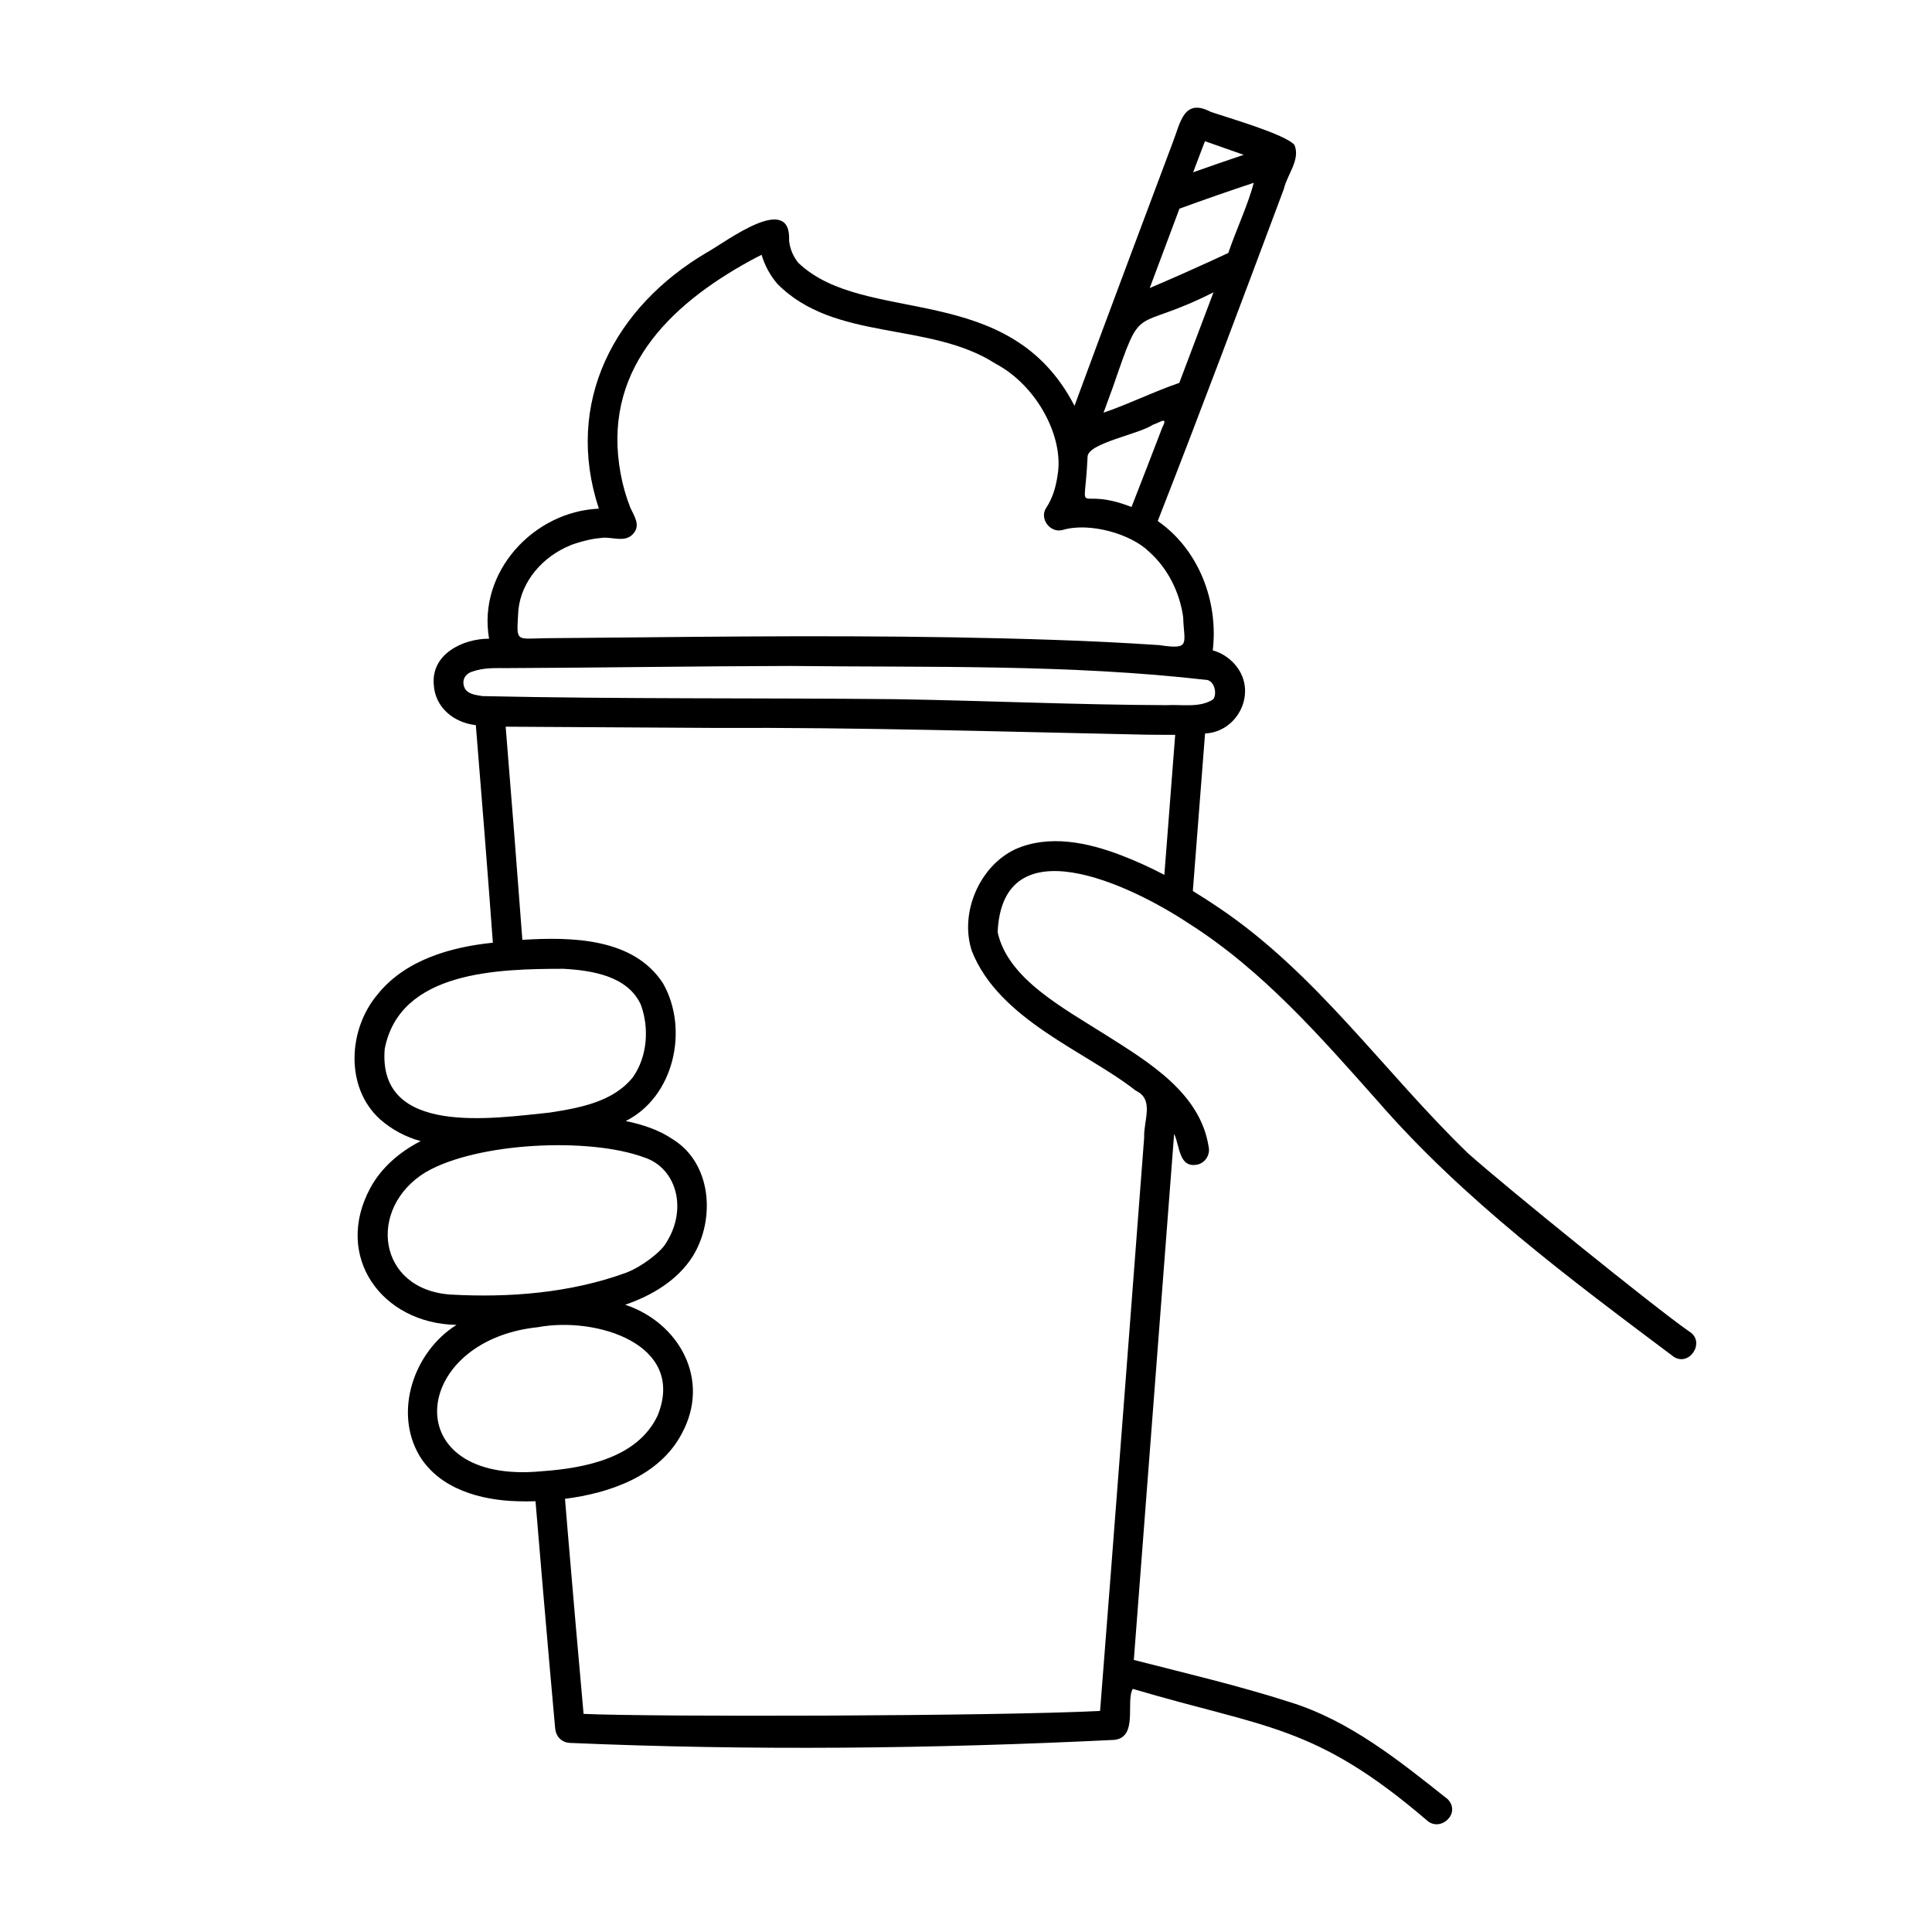
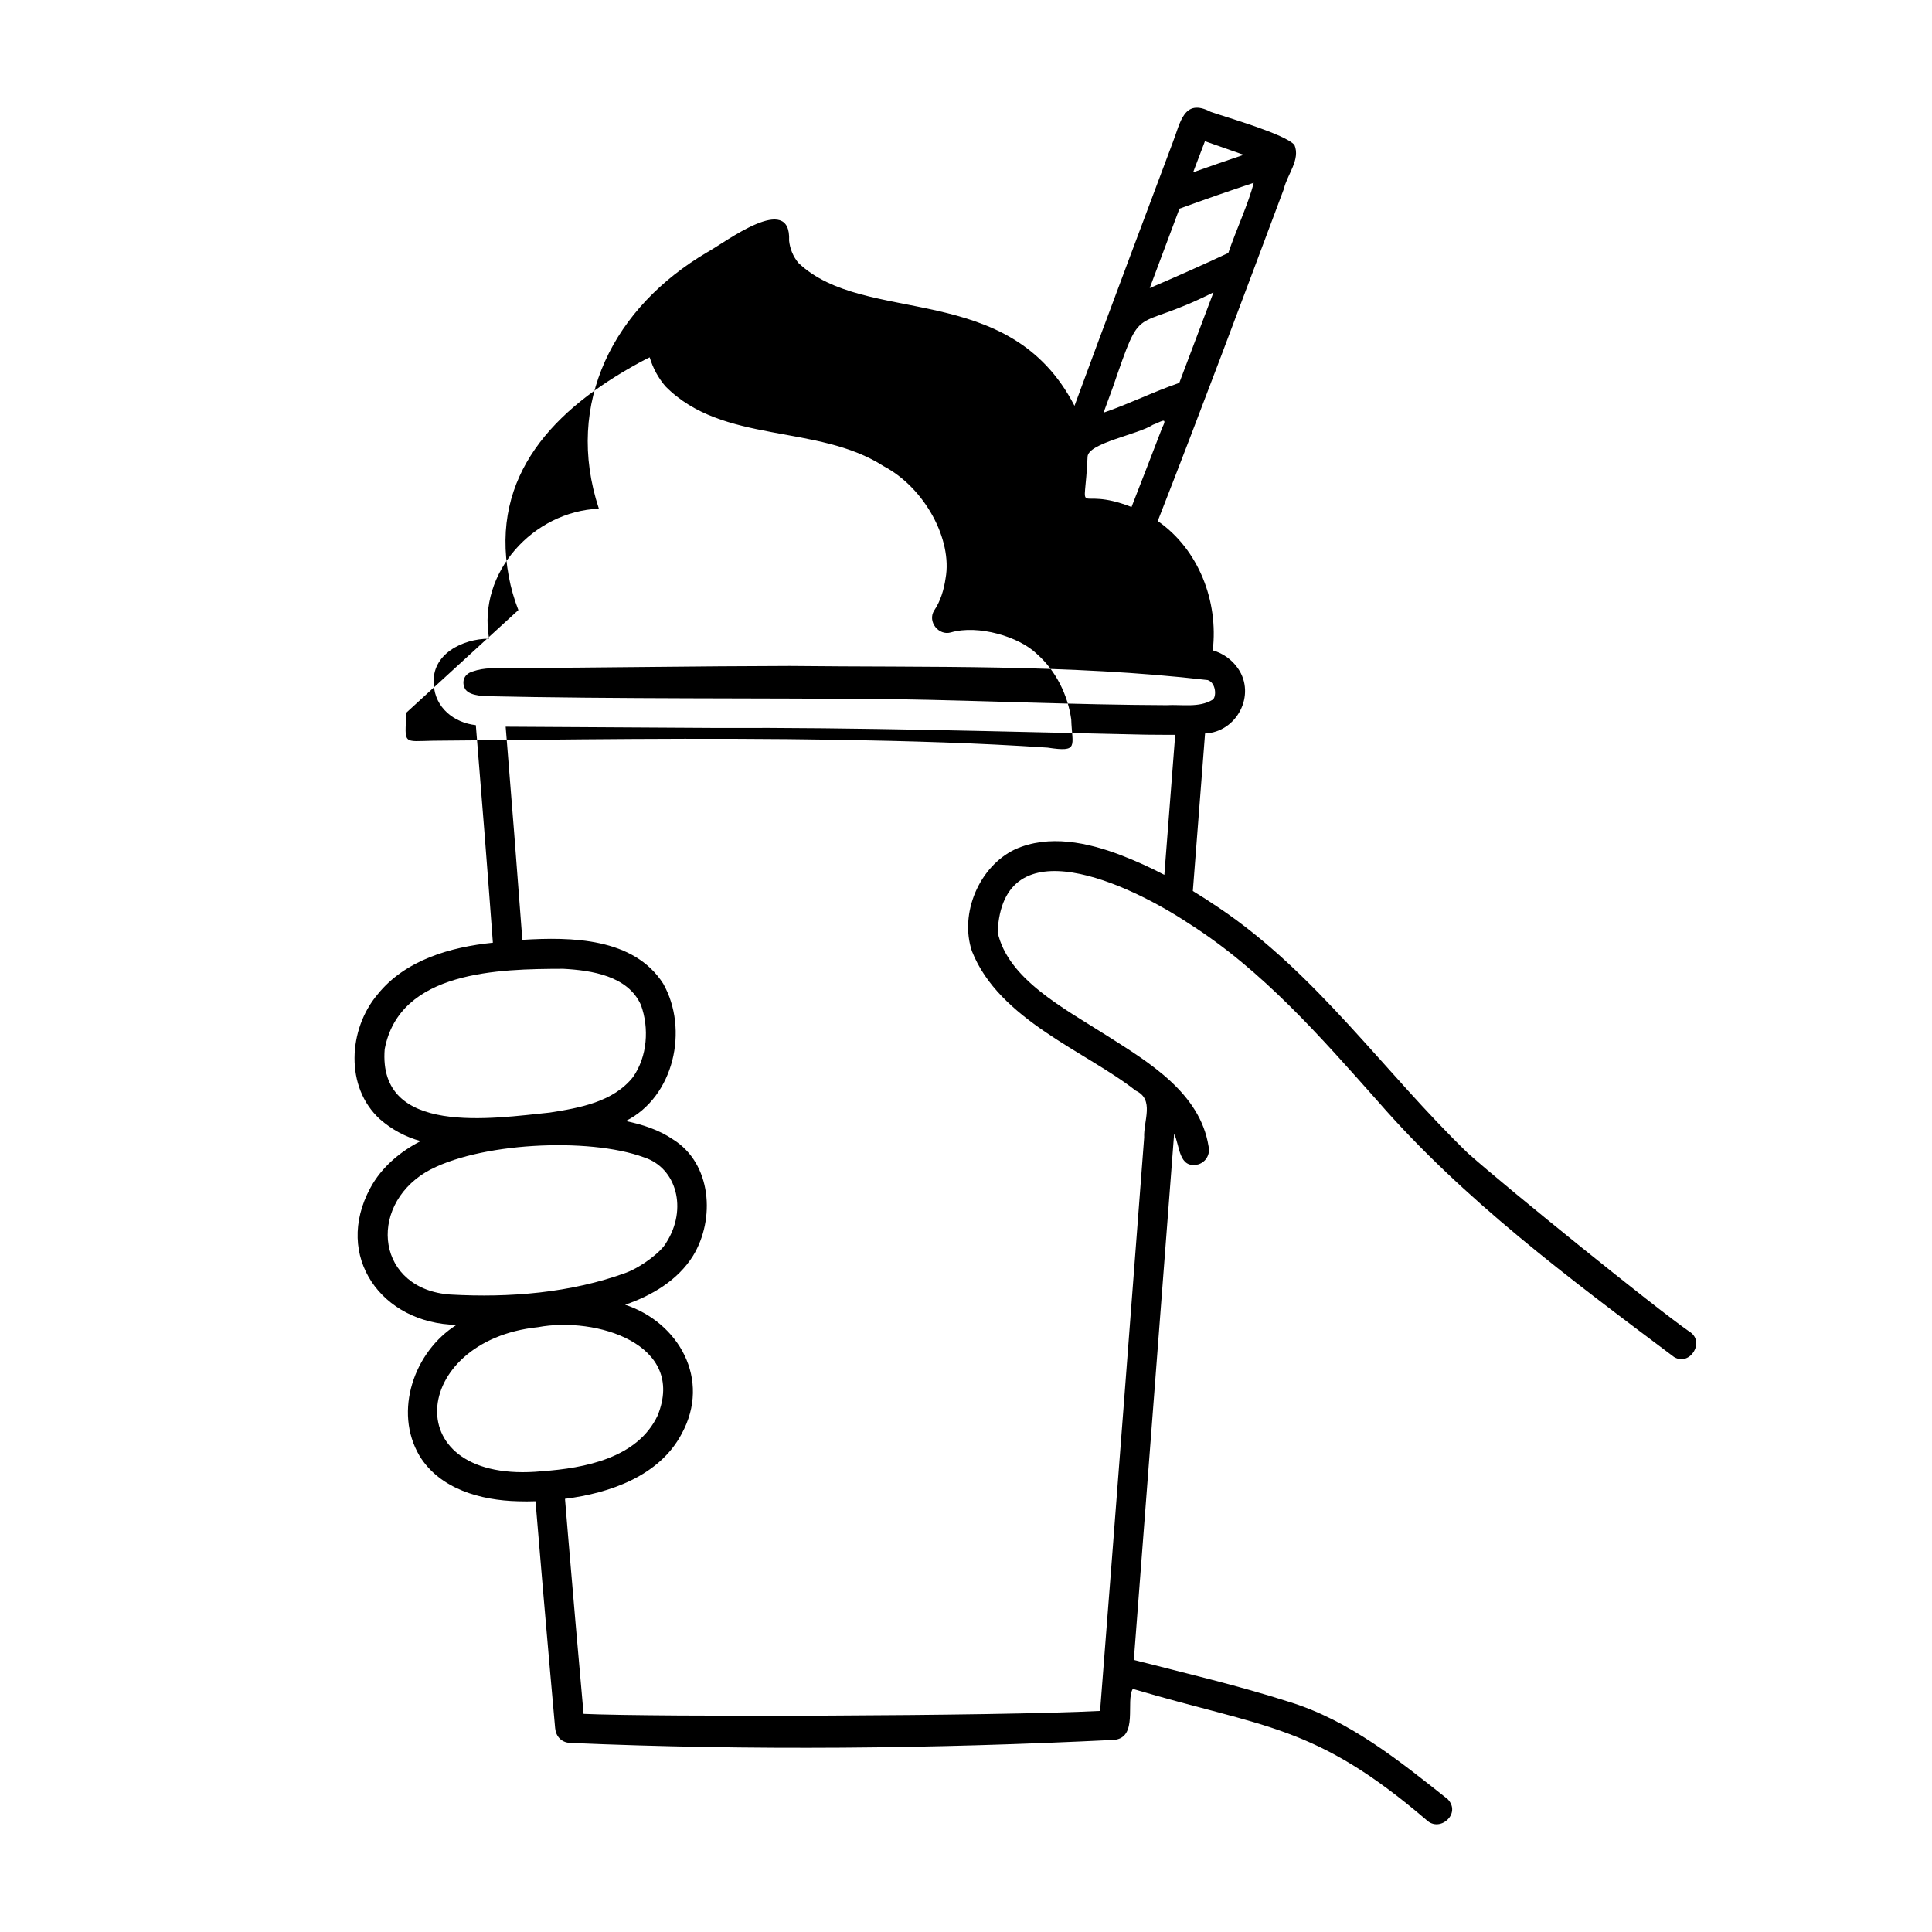
<svg xmlns="http://www.w3.org/2000/svg" fill="#000000" width="800px" height="800px" version="1.1" viewBox="144 144 512 512">
-   <path d="m244.7 440.61c3.106 2.727 6.793 4.711 10.781 5.797-5.434 2.777-10.402 6.953-13.328 12.398-9.824 18.133 2.953 35.938 22.832 36.309-11.223 7.019-16.773 22.91-9.812 34.691 5.379 8.824 16.254 11.797 26.02 12.039 1.574 0.059 3.148 0.051 4.723-0.004 1.242 14.977 2.523 29.949 3.844 44.918 0.445 5.066 0.898 10.133 1.355 15.195 0.199 2.211 1.645 3.812 3.938 3.938 48.02 2.07 96.172 1.562 144.17-0.801 6.527-0.586 3.016-10.297 4.984-13.52 35.125 10.43 48.145 9.355 77.859 34.777 3.566 3.394 9.285-1.766 5.566-5.566-12.879-10.211-25.973-20.828-41.926-25.746-13.52-4.34-27.609-7.641-41.23-11.133 3.551-46.473 7.113-92.945 10.68-139.42 1.559 3.172 1.168 9.324 6.363 8.098l0.004 0.004c2.07-0.613 3.281-2.754 2.75-4.844-2.258-14.023-15.664-22.141-26.719-29.156-11.859-7.527-26.438-15.137-29.168-27.527 1.246-28.57 34.828-12.84 50.75-2.269 19.5 12.387 34.852 30.012 50.07 47.133 22.723 26.121 50.852 47.004 78.43 67.699 4.231 2.57 8.438-4.148 3.973-6.797-8.965-6.227-47.996-37.785-58.586-47.203-22.215-21.484-40.117-47.668-66.078-65.098-2.238-1.523-4.516-2.988-6.832-4.398 1.074-13.918 2.152-27.832 3.238-41.746 8.457-0.371 13.594-10.254 8.703-17.273v-0.004c-1.605-2.305-3.961-3.984-6.66-4.754 1.531-12.957-3.703-26.727-14.582-34.273 11.449-29.227 22.43-58.629 33.43-88.027 0.879-3.801 4.422-7.746 2.805-11.621-2.363-2.867-18.129-7.359-22.207-8.793-7.191-3.754-8.016 2.938-10.074 8.184-2.043 5.414-19.473 51.867-26.016 69.727-17.34-33.609-55.426-20.98-73.188-37.891-1.371-1.676-2.223-3.719-2.445-5.875 0.609-13.066-16.809 0.391-21.754 3.098-24.578 14.461-37.926 39.812-28.66 67.926-17.352 0.727-32.172 16.867-29.094 34.457-7.004 0-15.359 4.086-14.656 12.168 0.34 6.086 5.332 10.098 11.145 10.742 1.586 19.215 3.094 38.434 4.516 57.656-11.215 1.148-23.238 4.574-30.562 13.707-7.781 9.211-8.699 24.594 0.648 33.078zm18.789 46.469c-19.59-1.277-22.246-23.012-6.633-32.461 13.52-7.848 43.176-9.316 57.812-3.906 8.621 2.769 11.625 13.672 5.859 22.664-1.215 2.254-6.352 6.305-10.598 7.906-14.676 5.367-30.926 6.664-46.445 5.793zm24.148 46.812c-38.688 3.727-35.066-34.652-1.082-38.172 15.422-2.887 39.375 4.484 31.727 23.406-5.312 11.293-19.348 13.957-30.648 14.766zm164.94-158.04c-3.738-1.961-7.582-3.703-11.52-5.219-8.82-3.371-19.102-5.574-28.07-1.539-9.508 4.535-14.758 16.965-11.426 26.957 7.203 18.266 30.312 26.629 43.422 36.98 5.043 2.344 2.027 7.992 2.234 12.426-0.906 11.809-8.602 113.12-11.684 151.96-27.312 1.41-118.61 1.625-136.88 0.781-1.414-15.766-2.785-31.539-4.117-47.312-0.273-3.227-0.539-6.457-0.805-9.684 11.828-1.496 24.977-6.019 30.898-17.184 7.949-14.504-0.855-29.594-14.957-34.246 7.086-2.43 13.965-6.484 18-12.977 5.93-9.719 4.941-24.461-5.336-30.844-3.711-2.539-8.133-3.965-12.512-4.859 12.84-6.43 16.766-24.309 9.926-36.422-7.812-12.184-24.363-12.398-37.32-11.598-1.41-18.836-2.883-37.664-4.422-56.488 18.52 0.102 37.043 0.211 55.562 0.328 38.023-0.18 76.016 0.996 114.02 1.789 2.617 0.027 5.234 0.047 7.852 0.039-0.828 10.684-2.746 35.422-2.875 37.113zm10.746-194.43 10.262 3.609c-4.477 1.508-8.941 3.055-13.395 4.633 0.527-1.395 2.617-6.891 3.133-8.242zm-6.754 17.879c6.523-2.379 13.082-4.664 19.676-6.852-1.316 5.336-4.711 12.613-6.731 18.594-6.891 3.215-13.832 6.316-20.828 9.301 2.207-5.906 7.465-19.934 7.883-21.043zm-17.695 47.453c8.16-23.617 4.723-14.184 26.715-25.281-3.004 8.008-6.027 16.008-9.066 24-6.812 2.332-13.266 5.566-20.074 7.894 0.809-2.207 1.617-4.41 2.426-6.613zm-6.656 18.258c0.211-3.613 13.461-5.875 17.328-8.449 1.891-0.621 4.074-2.363 2.496 0.672-2.699 7.051-5.426 14.094-8.176 21.129-15.273-5.973-12.426 4.289-11.648-13.352zm-150.84 40.656c0.762-7.609 6.391-14.082 13.645-17.098 0.902-0.426 5.359-1.832 7.926-1.957 2.981-0.621 6.754 1.504 8.969-1.293 1.883-2.227 0.078-4.641-0.883-6.816l-0.004 0.004c-1.129-2.875-1.977-5.852-2.539-8.887-5.012-26.879 12.145-44.414 34.48-56.613 0.941-0.516 1.895-1.012 2.863-1.48h-0.004c0.836 2.828 2.254 5.445 4.172 7.688 15.211 15.418 40.266 9.859 57.801 21.148 10.996 5.789 18.301 19.566 16.441 29.723-0.418 2.957-1.336 6.07-3.039 8.566-1.809 2.902 1.195 6.731 4.445 5.781 7.219-2.109 18.137 1.129 22.816 5.731 5 4.422 8.145 10.758 9.082 17.32 0.211 7.113 2.172 8.773-6.277 7.481-9.266-0.613-18.539-1.078-27.824-1.387-36.453-1.246-72.941-1.055-109.41-0.676-8.523 0.086-17.047 0.16-25.566 0.23-8.074 0.152-7.578 1.133-7.094-7.465zm-9.57 22.805c-1.566-0.293-3.398-0.398-4.457-1.754-1.031-1.648-0.699-4.019 1.941-4.777 3.035-1.074 6.211-0.867 9.375-0.887 24.895-0.098 49.789-0.516 74.684-0.566 36.848 0.418 74.133-0.5 110.71 3.738 2.258 0.742 2.371 4.559 1.262 5.227-3.594 2.18-8.18 1.184-12.219 1.422-23.926-0.09-47.832-1.195-71.754-1.586-36.504-0.363-73.051-0.008-109.54-0.816zm-25.863 93.562c3.957-20.844 30.375-21.246 47.316-21.293 7.562 0.418 17.129 1.863 20.59 9.578 2.231 6.141 1.707 13.656-2.074 19.082-5.223 6.629-14.203 8.219-22.09 9.445-14.992 1.523-45.566 6.367-43.742-16.812z" />
+   <path d="m244.7 440.61c3.106 2.727 6.793 4.711 10.781 5.797-5.434 2.777-10.402 6.953-13.328 12.398-9.824 18.133 2.953 35.938 22.832 36.309-11.223 7.019-16.773 22.91-9.812 34.691 5.379 8.824 16.254 11.797 26.02 12.039 1.574 0.059 3.148 0.051 4.723-0.004 1.242 14.977 2.523 29.949 3.844 44.918 0.445 5.066 0.898 10.133 1.355 15.195 0.199 2.211 1.645 3.812 3.938 3.938 48.02 2.07 96.172 1.562 144.17-0.801 6.527-0.586 3.016-10.297 4.984-13.52 35.125 10.43 48.145 9.355 77.859 34.777 3.566 3.394 9.285-1.766 5.566-5.566-12.879-10.211-25.973-20.828-41.926-25.746-13.52-4.34-27.609-7.641-41.23-11.133 3.551-46.473 7.113-92.945 10.68-139.42 1.559 3.172 1.168 9.324 6.363 8.098l0.004 0.004c2.07-0.613 3.281-2.754 2.75-4.844-2.258-14.023-15.664-22.141-26.719-29.156-11.859-7.527-26.438-15.137-29.168-27.527 1.246-28.57 34.828-12.84 50.75-2.269 19.5 12.387 34.852 30.012 50.07 47.133 22.723 26.121 50.852 47.004 78.43 67.699 4.231 2.57 8.438-4.148 3.973-6.797-8.965-6.227-47.996-37.785-58.586-47.203-22.215-21.484-40.117-47.668-66.078-65.098-2.238-1.523-4.516-2.988-6.832-4.398 1.074-13.918 2.152-27.832 3.238-41.746 8.457-0.371 13.594-10.254 8.703-17.273v-0.004c-1.605-2.305-3.961-3.984-6.66-4.754 1.531-12.957-3.703-26.727-14.582-34.273 11.449-29.227 22.43-58.629 33.43-88.027 0.879-3.801 4.422-7.746 2.805-11.621-2.363-2.867-18.129-7.359-22.207-8.793-7.191-3.754-8.016 2.938-10.074 8.184-2.043 5.414-19.473 51.867-26.016 69.727-17.34-33.609-55.426-20.98-73.188-37.891-1.371-1.676-2.223-3.719-2.445-5.875 0.609-13.066-16.809 0.391-21.754 3.098-24.578 14.461-37.926 39.812-28.66 67.926-17.352 0.727-32.172 16.867-29.094 34.457-7.004 0-15.359 4.086-14.656 12.168 0.34 6.086 5.332 10.098 11.145 10.742 1.586 19.215 3.094 38.434 4.516 57.656-11.215 1.148-23.238 4.574-30.562 13.707-7.781 9.211-8.699 24.594 0.648 33.078zm18.789 46.469c-19.59-1.277-22.246-23.012-6.633-32.461 13.52-7.848 43.176-9.316 57.812-3.906 8.621 2.769 11.625 13.672 5.859 22.664-1.215 2.254-6.352 6.305-10.598 7.906-14.676 5.367-30.926 6.664-46.445 5.793zm24.148 46.812c-38.688 3.727-35.066-34.652-1.082-38.172 15.422-2.887 39.375 4.484 31.727 23.406-5.312 11.293-19.348 13.957-30.648 14.766zm164.94-158.04c-3.738-1.961-7.582-3.703-11.52-5.219-8.82-3.371-19.102-5.574-28.07-1.539-9.508 4.535-14.758 16.965-11.426 26.957 7.203 18.266 30.312 26.629 43.422 36.98 5.043 2.344 2.027 7.992 2.234 12.426-0.906 11.809-8.602 113.12-11.684 151.96-27.312 1.41-118.61 1.625-136.88 0.781-1.414-15.766-2.785-31.539-4.117-47.312-0.273-3.227-0.539-6.457-0.805-9.684 11.828-1.496 24.977-6.019 30.898-17.184 7.949-14.504-0.855-29.594-14.957-34.246 7.086-2.43 13.965-6.484 18-12.977 5.93-9.719 4.941-24.461-5.336-30.844-3.711-2.539-8.133-3.965-12.512-4.859 12.84-6.43 16.766-24.309 9.926-36.422-7.812-12.184-24.363-12.398-37.32-11.598-1.41-18.836-2.883-37.664-4.422-56.488 18.52 0.102 37.043 0.211 55.562 0.328 38.023-0.18 76.016 0.996 114.02 1.789 2.617 0.027 5.234 0.047 7.852 0.039-0.828 10.684-2.746 35.422-2.875 37.113zm10.746-194.43 10.262 3.609c-4.477 1.508-8.941 3.055-13.395 4.633 0.527-1.395 2.617-6.891 3.133-8.242zm-6.754 17.879c6.523-2.379 13.082-4.664 19.676-6.852-1.316 5.336-4.711 12.613-6.731 18.594-6.891 3.215-13.832 6.316-20.828 9.301 2.207-5.906 7.465-19.934 7.883-21.043zm-17.695 47.453c8.16-23.617 4.723-14.184 26.715-25.281-3.004 8.008-6.027 16.008-9.066 24-6.812 2.332-13.266 5.566-20.074 7.894 0.809-2.207 1.617-4.41 2.426-6.613zm-6.656 18.258c0.211-3.613 13.461-5.875 17.328-8.449 1.891-0.621 4.074-2.363 2.496 0.672-2.699 7.051-5.426 14.094-8.176 21.129-15.273-5.973-12.426 4.289-11.648-13.352zm-150.84 40.656l-0.004 0.004c-1.129-2.875-1.977-5.852-2.539-8.887-5.012-26.879 12.145-44.414 34.48-56.613 0.941-0.516 1.895-1.012 2.863-1.48h-0.004c0.836 2.828 2.254 5.445 4.172 7.688 15.211 15.418 40.266 9.859 57.801 21.148 10.996 5.789 18.301 19.566 16.441 29.723-0.418 2.957-1.336 6.07-3.039 8.566-1.809 2.902 1.195 6.731 4.445 5.781 7.219-2.109 18.137 1.129 22.816 5.731 5 4.422 8.145 10.758 9.082 17.32 0.211 7.113 2.172 8.773-6.277 7.481-9.266-0.613-18.539-1.078-27.824-1.387-36.453-1.246-72.941-1.055-109.41-0.676-8.523 0.086-17.047 0.16-25.566 0.23-8.074 0.152-7.578 1.133-7.094-7.465zm-9.57 22.805c-1.566-0.293-3.398-0.398-4.457-1.754-1.031-1.648-0.699-4.019 1.941-4.777 3.035-1.074 6.211-0.867 9.375-0.887 24.895-0.098 49.789-0.516 74.684-0.566 36.848 0.418 74.133-0.5 110.71 3.738 2.258 0.742 2.371 4.559 1.262 5.227-3.594 2.18-8.18 1.184-12.219 1.422-23.926-0.09-47.832-1.195-71.754-1.586-36.504-0.363-73.051-0.008-109.54-0.816zm-25.863 93.562c3.957-20.844 30.375-21.246 47.316-21.293 7.562 0.418 17.129 1.863 20.59 9.578 2.231 6.141 1.707 13.656-2.074 19.082-5.223 6.629-14.203 8.219-22.09 9.445-14.992 1.523-45.566 6.367-43.742-16.812z" />
</svg>